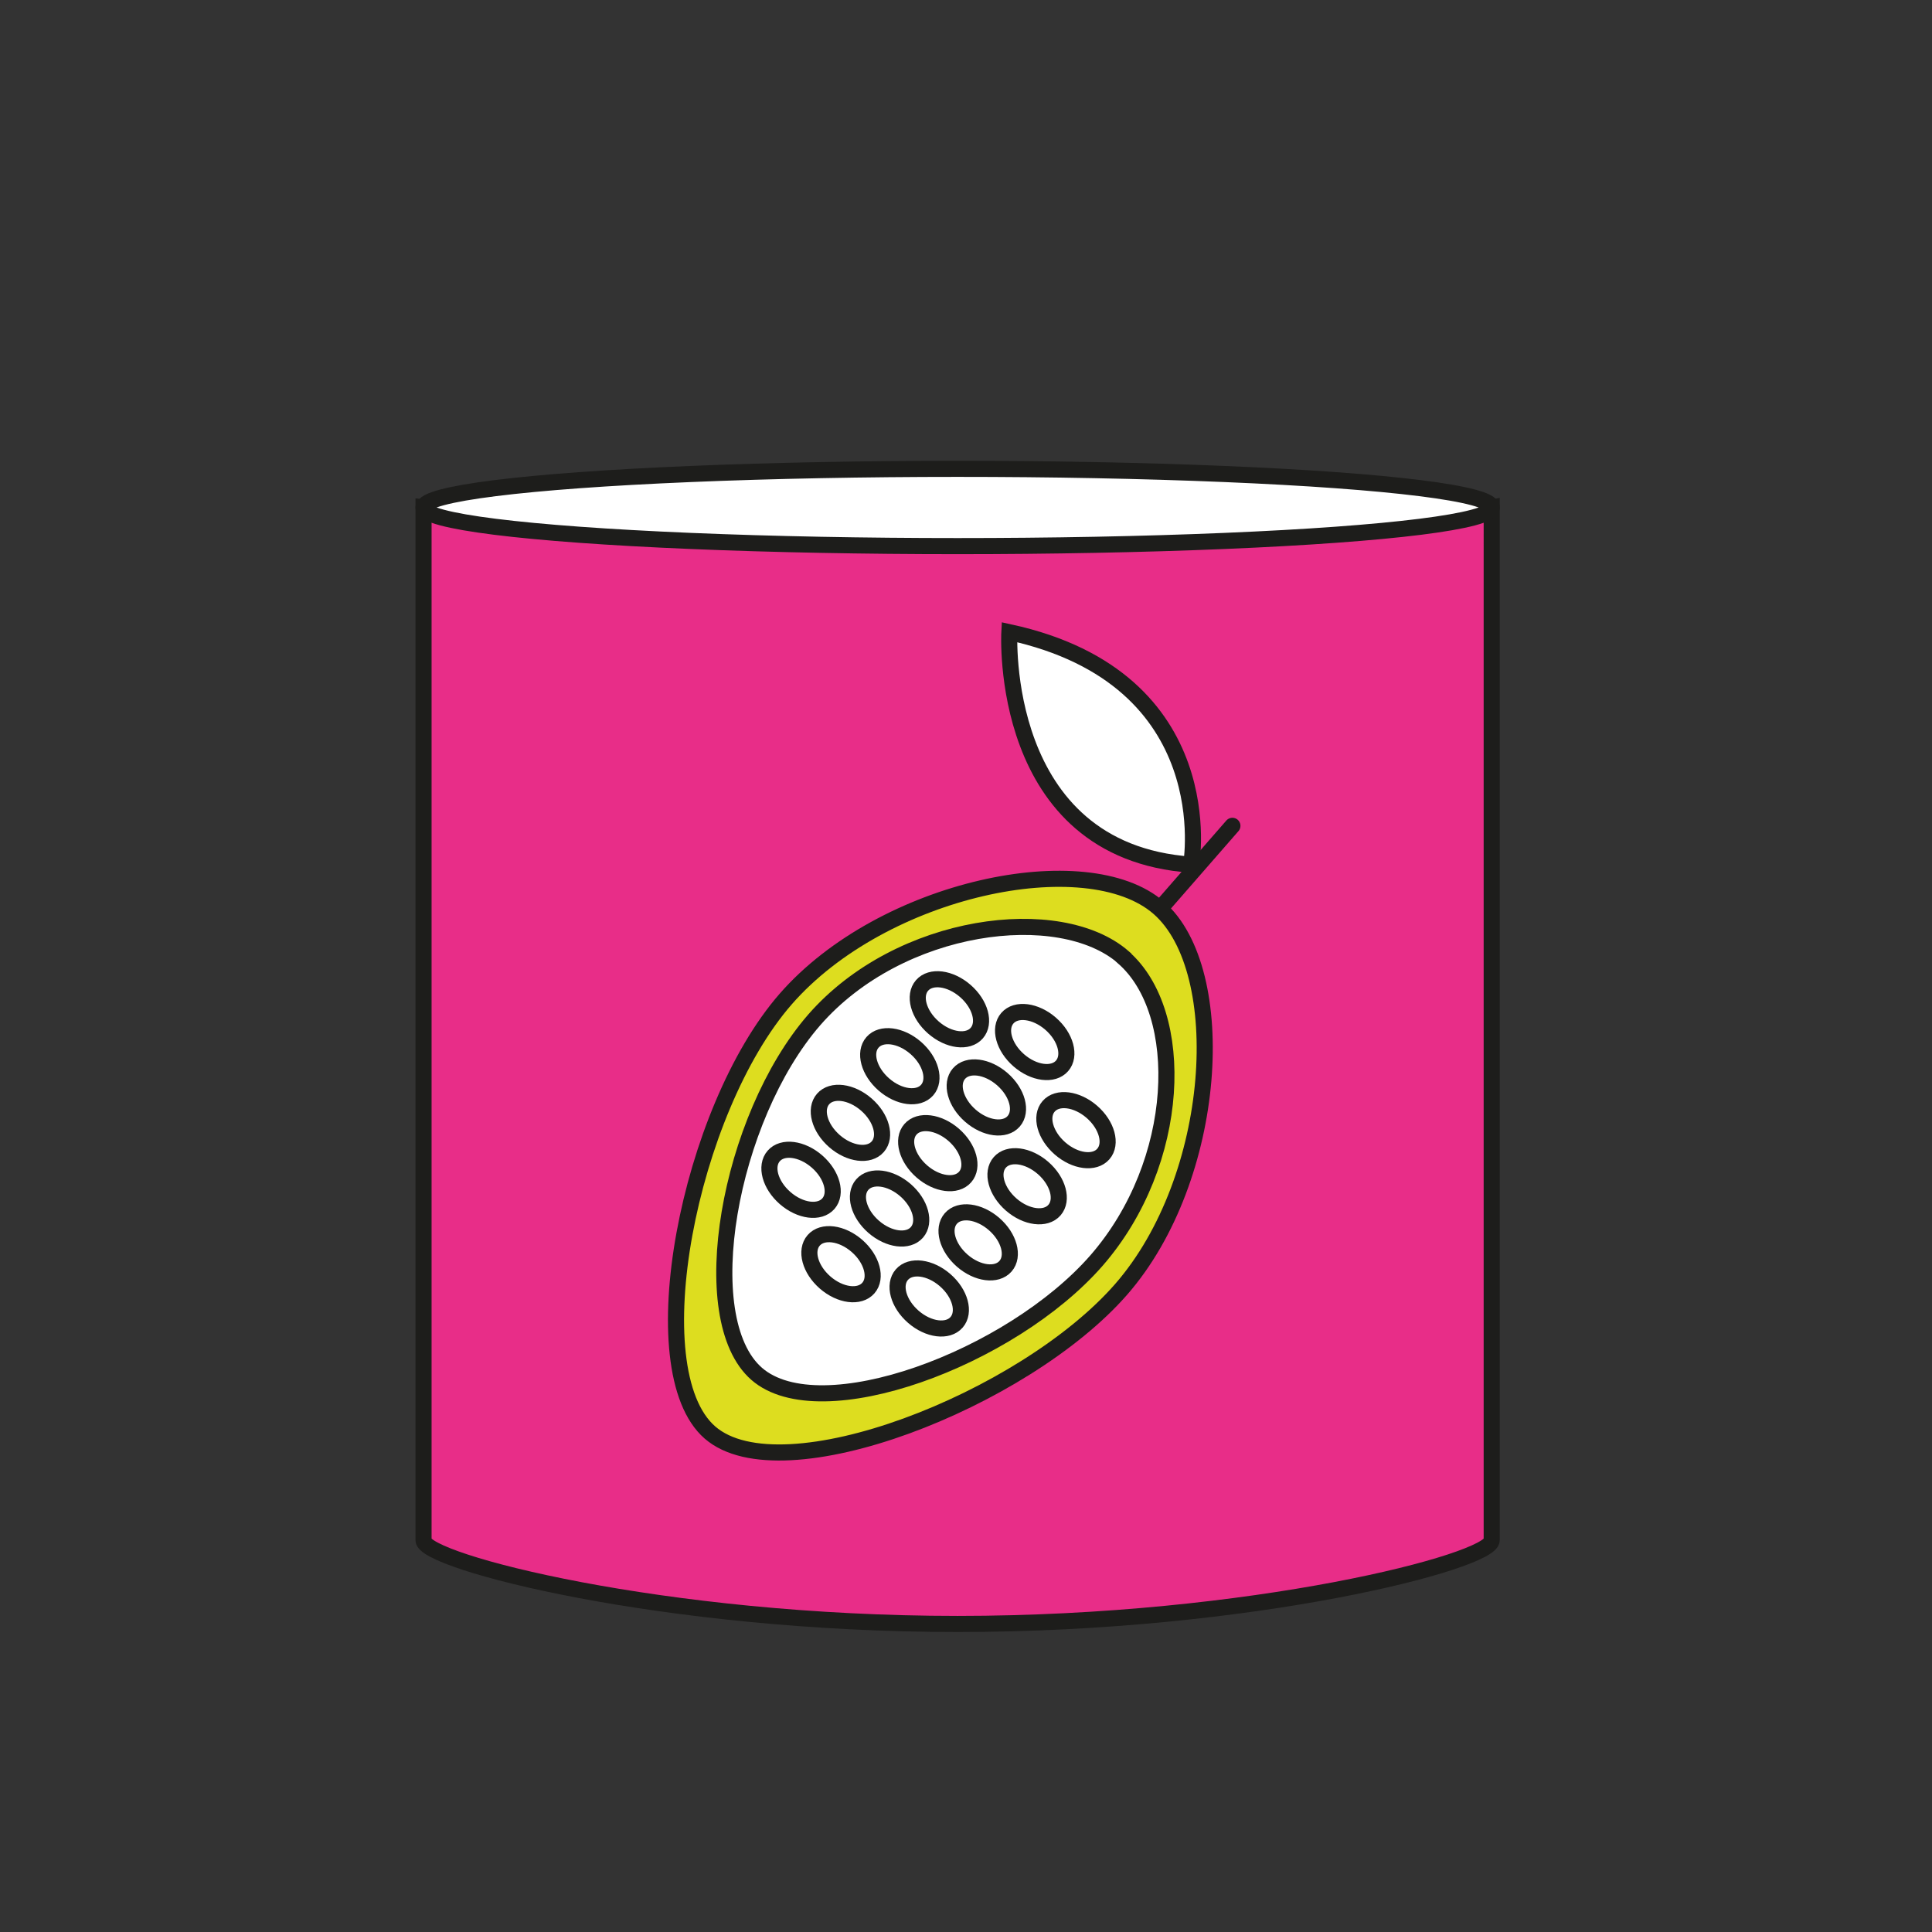
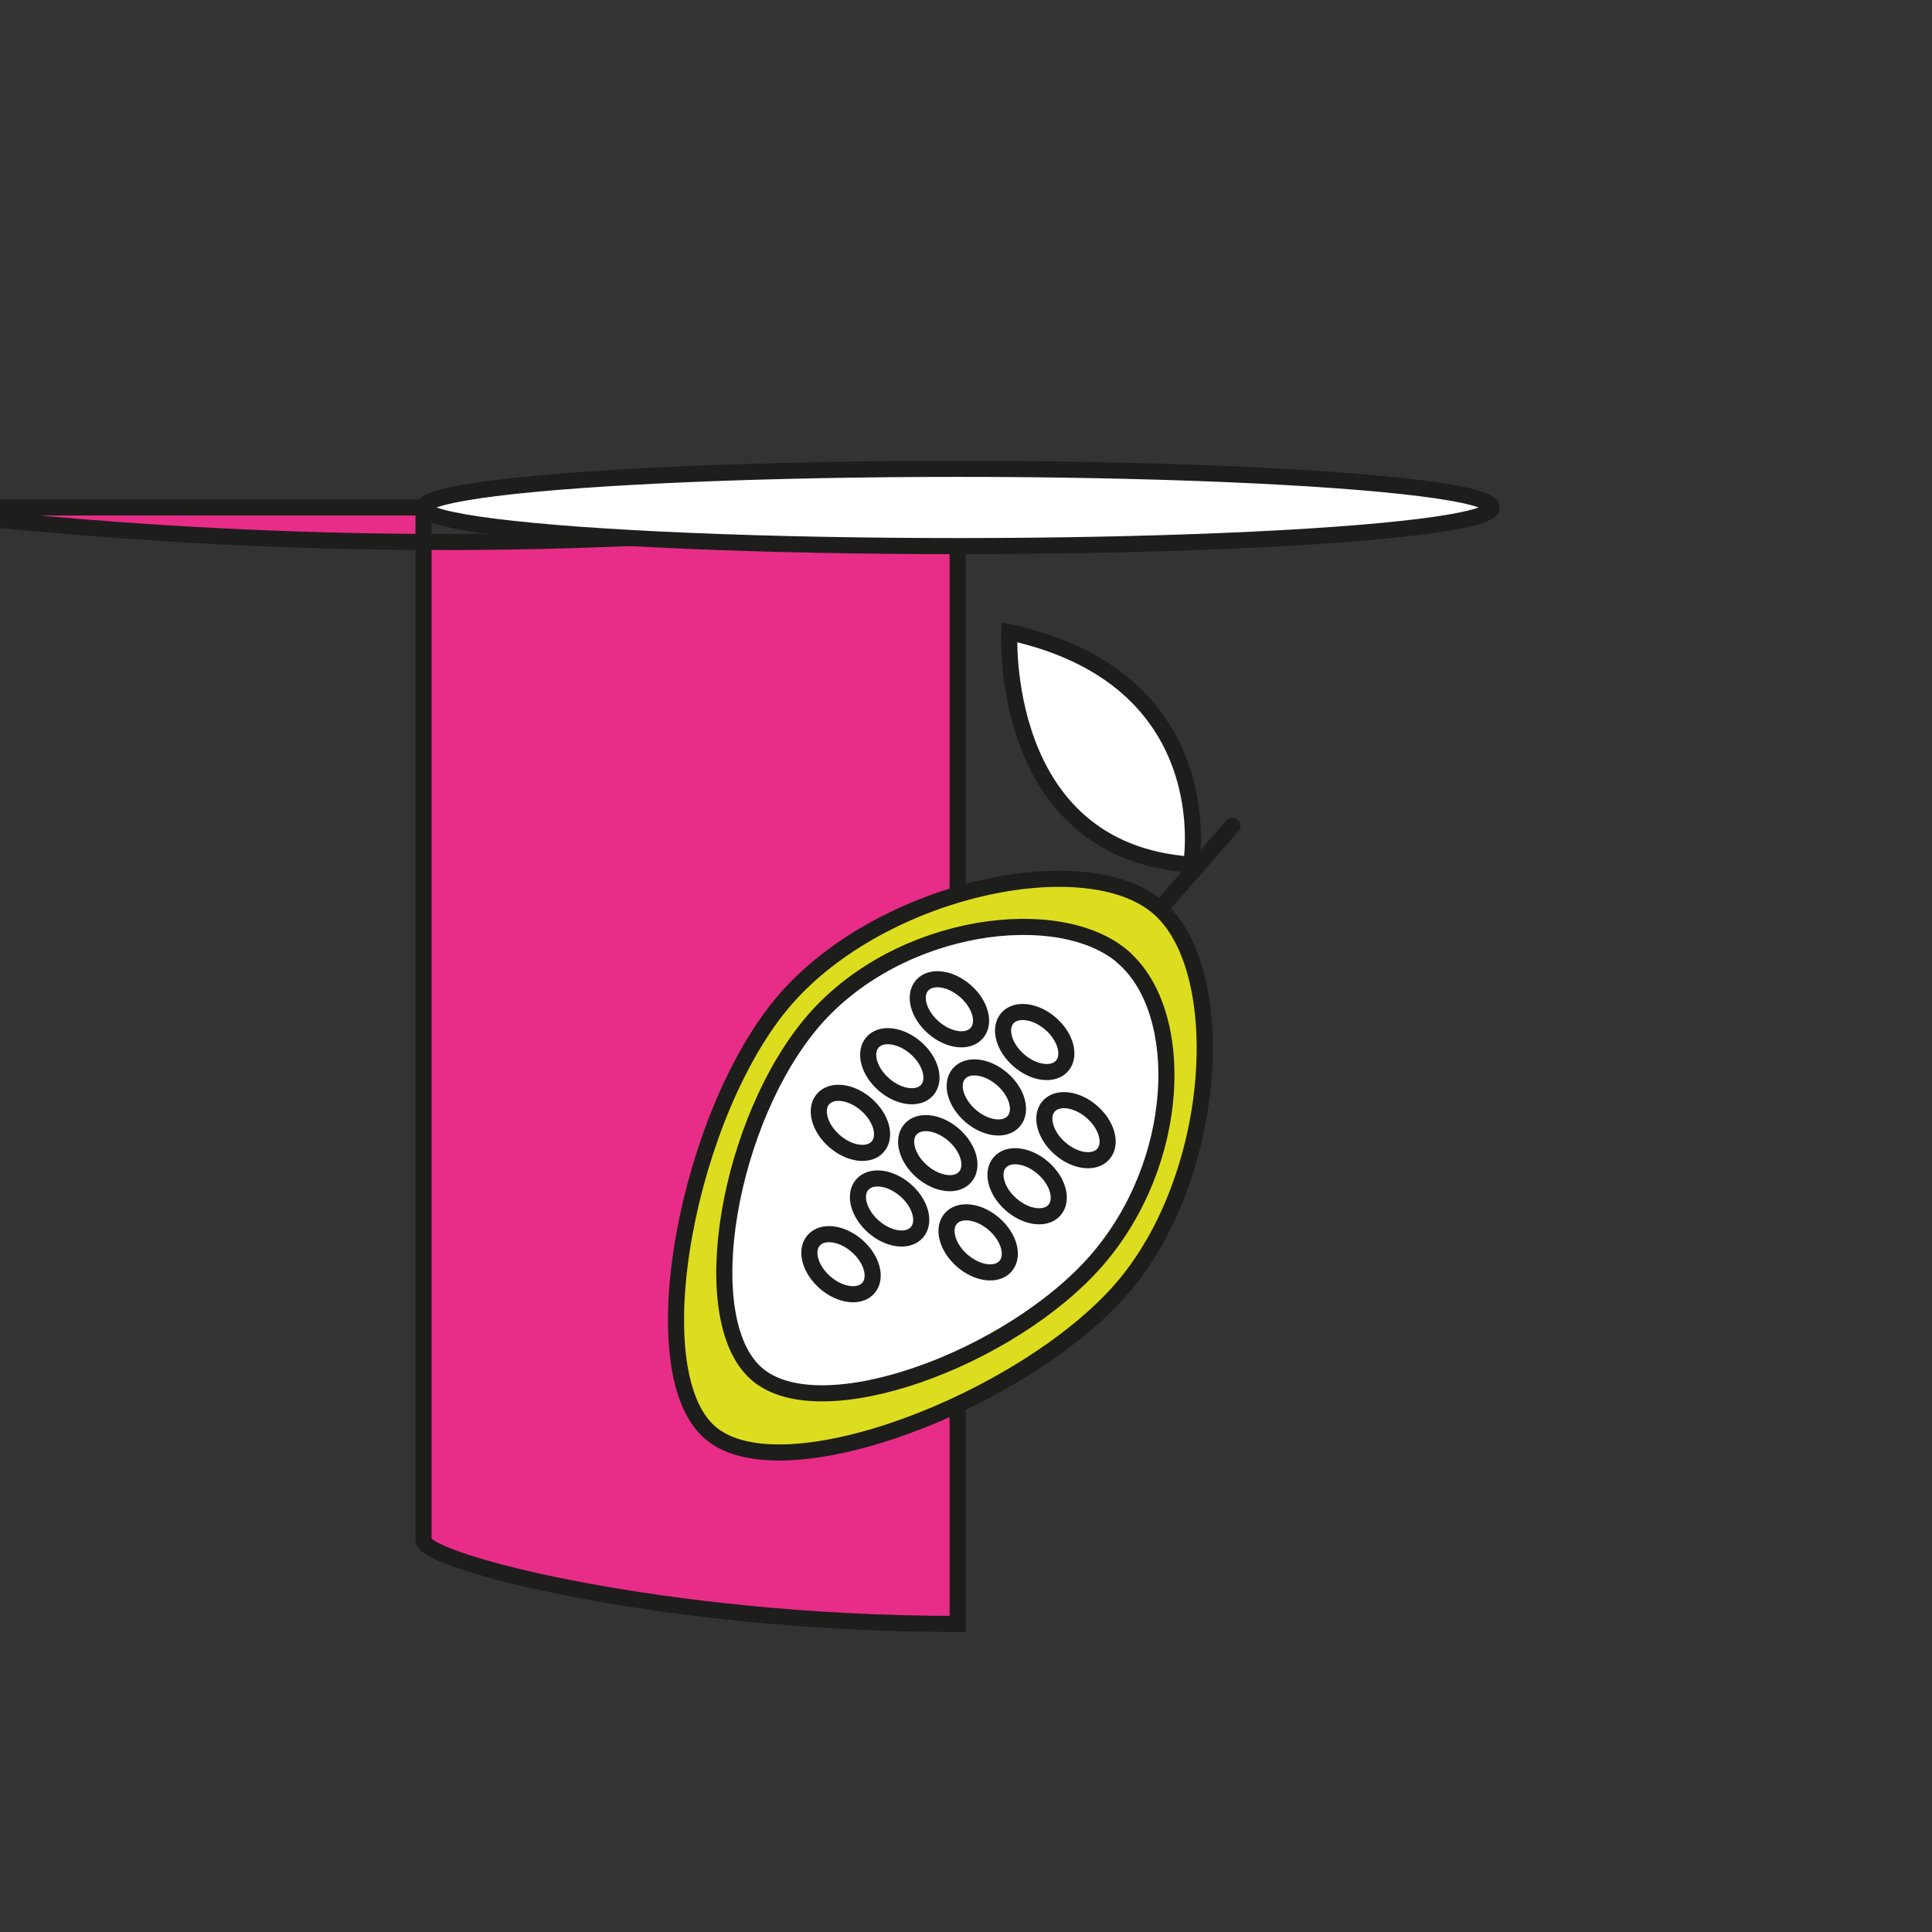
<svg xmlns="http://www.w3.org/2000/svg" viewBox="0 0 90 90">
  <rect x="0" y="0" width="90" height="90" fill="#333333" stroke="none" />
  <defs>
    <style>.e{fill:#fff;}.e,.f,.g,.h{stroke:#1d1d1b;stroke-miterlimit:10;stroke-width:.75px;}.f{fill:none;}.f,.h{stroke-linecap:round;}.g{fill:#dddd1f;}.h{fill:#e82d88;}</style>
  </defs>
  <g id="a" />
  <g id="b">
    <g id="c">
-       <path class="h" d="M19.73,23.64v48.11c0,.99,11.14,3.9,24.88,3.9s24.88-2.91,24.88-3.9V23.64s-20.56,3.62-49.76,0Z" />
+       <path class="h" d="M19.73,23.64v48.11c0,.99,11.14,3.9,24.88,3.9V23.64s-20.56,3.62-49.76,0Z" />
      <line class="f" x1="54.06" y1="42.31" x2="57.41" y2="38.47" />
      <path class="e" d="M47.02,29.45s-.56,10.2,8.47,10.83c0,0,1.52-8.66-8.47-10.83Z" />
      <ellipse class="e" cx="44.61" cy="23.64" rx="24.88" ry="1.8" />
      <path class="g" d="M53.98,42.29c3.35,2.92,2.77,12.59-1.75,17.77-4.52,5.18-15.81,9.59-19.16,6.67-3.35-2.92-.99-15.01,3.53-20.19s14.03-7.17,17.38-4.25Z" />
      <path class="e" d="M52.33,44.6c2.96,2.58,2.73,9.55-1.25,14.12-3.99,4.57-12.87,7.86-15.83,5.28-2.96-2.58-1.3-11.91,2.68-16.49,3.99-4.57,11.44-5.49,14.4-2.92Z" />
      <ellipse class="e" cx="41.92" cy="49.67" rx="1.13" ry="1.69" transform="translate(-23.07 48.64) rotate(-48.93)" />
      <ellipse class="e" cx="44.23" cy="47.02" rx="1.13" ry="1.69" transform="translate(-20.28 49.47) rotate(-48.93)" />
      <ellipse class="e" cx="47.85" cy="55.26" rx="1.13" ry="1.69" transform="translate(-25.25 55.03) rotate(-48.93)" />
      <ellipse class="e" cx="50.12" cy="52.64" rx="1.13" ry="1.69" transform="translate(-22.49 55.85) rotate(-48.93)" />
      <ellipse class="e" cx="43.69" cy="53.71" rx="1.13" ry="1.69" transform="translate(-25.51 51.37) rotate(-48.93)" />
      <ellipse class="e" cx="45.95" cy="51.12" rx="1.13" ry="1.69" transform="translate(-22.78 52.18) rotate(-48.93)" />
-       <ellipse class="e" cx="37.31" cy="54.96" rx="1.13" ry="1.69" transform="translate(-28.63 46.98) rotate(-48.93)" />
      <ellipse class="e" cx="39.62" cy="52.31" rx="1.13" ry="1.69" transform="translate(-25.85 47.81) rotate(-48.93)" />
-       <ellipse class="e" cx="43.29" cy="60.48" rx="1.13" ry="1.69" transform="translate(-30.75 53.39) rotate(-48.93)" />
      <ellipse class="e" cx="45.57" cy="57.87" rx="1.13" ry="1.69" transform="translate(-28 54.21) rotate(-48.93)" />
      <ellipse class="e" cx="39.18" cy="58.89" rx="1.13" ry="1.69" transform="translate(-30.96 49.74) rotate(-48.93)" />
      <ellipse class="e" cx="41.44" cy="56.3" rx="1.13" ry="1.69" transform="translate(-28.23 50.55) rotate(-48.93)" />
      <ellipse class="e" cx="48.2" cy="48.54" rx="1.13" ry="1.69" transform="translate(-20.06 52.99) rotate(-48.93)" />
    </g>
  </g>
  <g id="d" />
</svg>